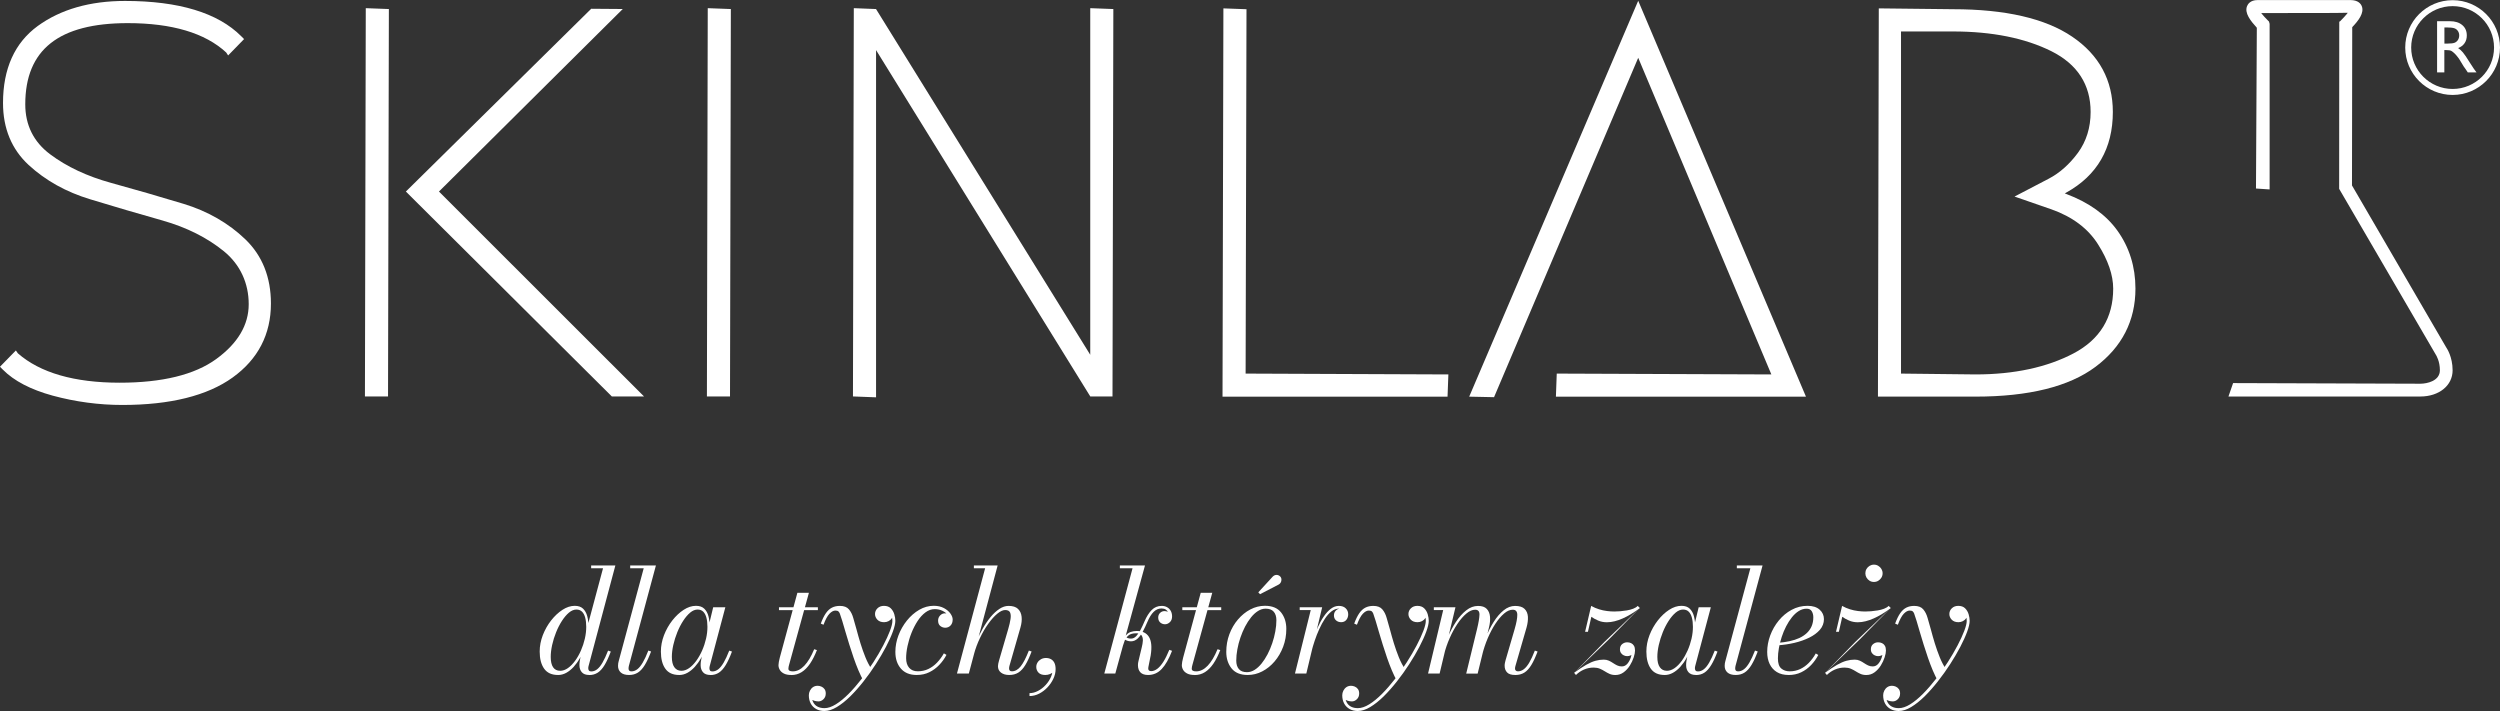
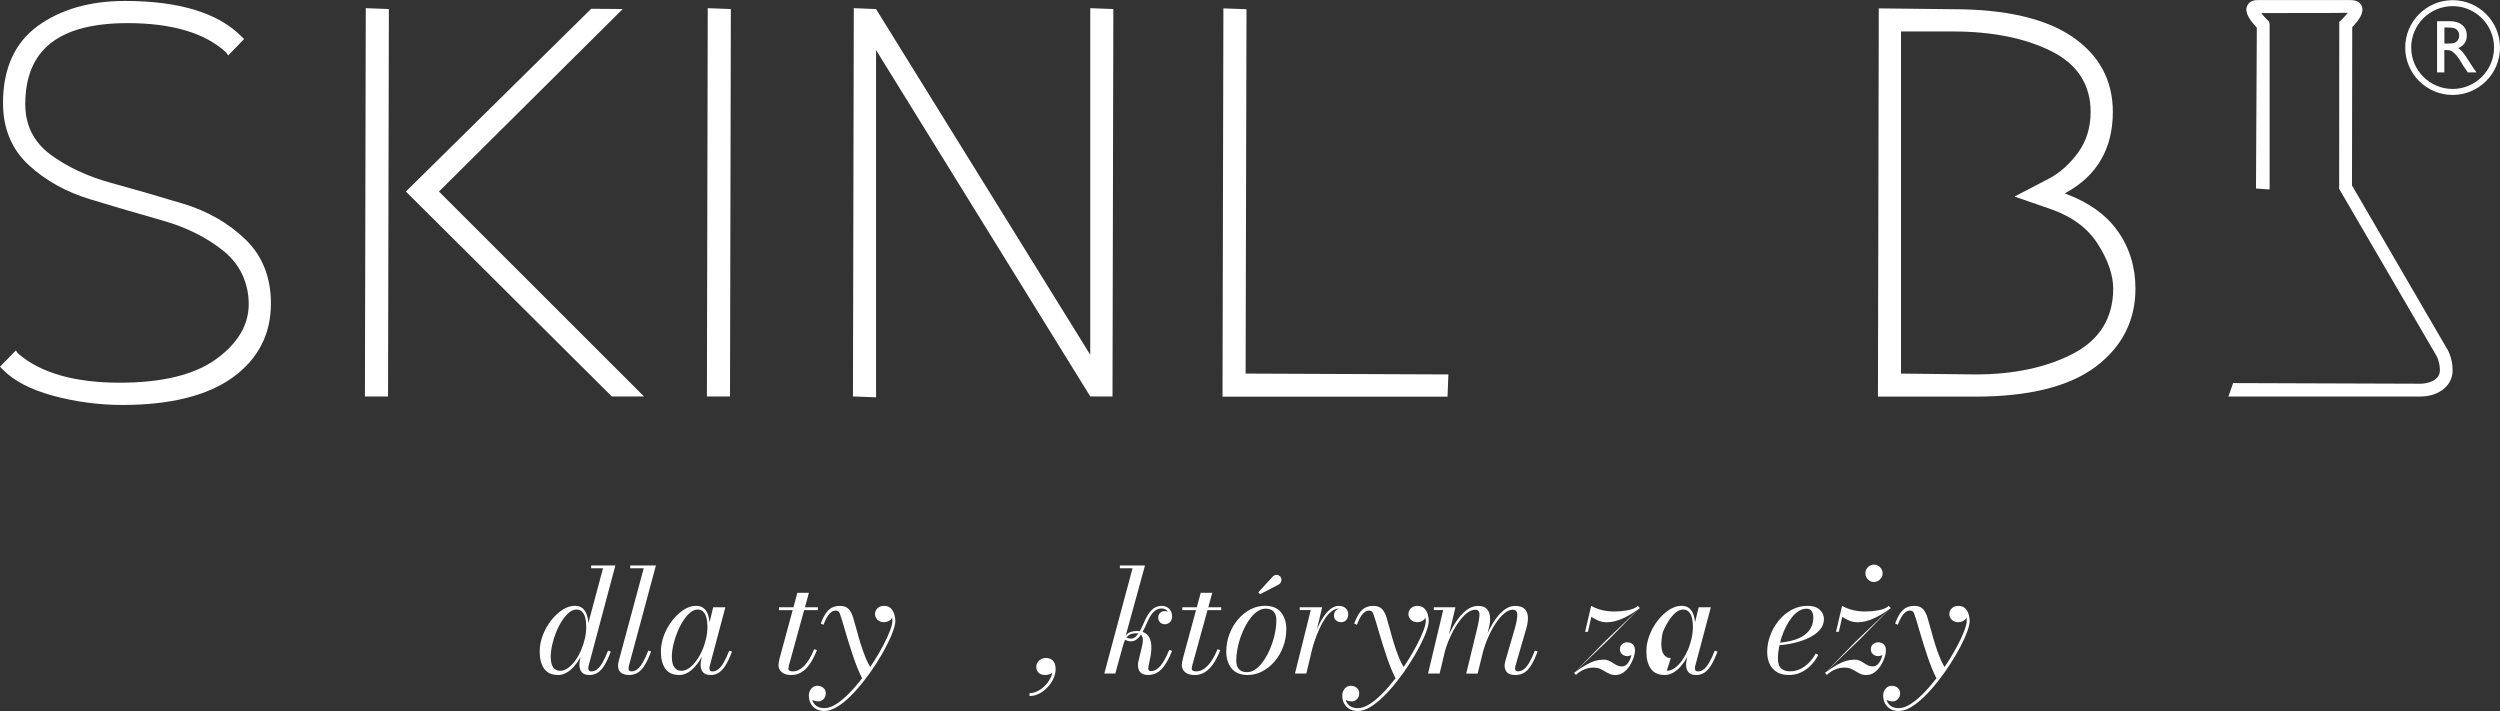
<svg xmlns="http://www.w3.org/2000/svg" id="Warstwa_1" viewBox="0 0 713.28 202.86">
  <rect x="0" y="0" width="713.28" height="202.86" fill="#333333" stroke="none" />
  <path d="M159.2,192.58c-1.78,0-3.1-.6-3.95-1.8-.85-1.2-1.27-2.83-1.27-4.88,0-1.58.3-3.14.89-4.68.6-1.54,1.39-2.94,2.37-4.2.99-1.26,2.07-2.27,3.24-3.03,1.17-.76,2.34-1.14,3.51-1.14,1,0,1.79.27,2.35.8s.97,1.25,1.21,2.16c.24.9.36,1.9.36,2.98,0,.95-.1,1.94-.3,2.99-.2,1.05-.48,2.09-.85,3.11-.37,1.03-.82,2-1.34,2.93-.52.93-1.11,1.74-1.76,2.46-.65.71-1.35,1.27-2.1,1.69-.75.41-1.54.62-2.37.62ZM159.79,191.39c.77,0,1.51-.26,2.24-.77.73-.51,1.4-1.2,2.04-2.07.63-.86,1.19-1.84,1.67-2.93.48-1.09.85-2.22,1.12-3.38.27-1.16.4-2.3.4-3.39,0-1-.1-1.87-.29-2.6-.19-.73-.49-1.31-.9-1.72-.41-.41-.95-.62-1.62-.62-.71,0-1.42.3-2.12.88-.7.59-1.36,1.37-1.99,2.34-.63.97-1.19,2.06-1.67,3.25-.48,1.19-.86,2.4-1.13,3.62-.27,1.22-.41,2.36-.41,3.43,0,1.3.23,2.29.68,2.95s1.12,1,1.99,1ZM168.12,192.58c-.96,0-1.67-.26-2.12-.78-.45-.52-.68-1.19-.68-2.01,0-.11,0-.27.01-.47s.03-.42.07-.64l.6-3.31,1.34-3.39.06-2.49,4.65-17.35h-3.39v-.8h6.91l-7.65,28.7c-.06.21-.08.42-.08.66,0,.22.06.42.18.6.12.18.34.27.66.27.6,0,1.16-.2,1.69-.61.52-.4,1.03-1.04,1.54-1.92.51-.88,1.03-2.01,1.58-3.41l.78.27c-.59,1.58-1.18,2.86-1.77,3.84-.59.99-1.24,1.71-1.94,2.17-.71.46-1.52.69-2.44.69Z" style="fill:#fff;" />
  <path d="M179.49,192.58c-1.07,0-1.86-.24-2.38-.72-.52-.48-.78-1.1-.78-1.87,0-.27.02-.52.05-.73.03-.21.08-.41.13-.59l7.15-26.54h-3.86v-.8h7.34l-7.73,28.7c-.03.12-.05.25-.06.38-.01.13-.02.24-.02.34,0,.53.27.8.82.8.6,0,1.17-.21,1.7-.62s1.04-1.05,1.55-1.92c.51-.87,1.03-2,1.58-3.4l.78.27c-.59,1.58-1.18,2.86-1.78,3.84-.6.99-1.25,1.71-1.97,2.17-.72.46-1.56.69-2.52.69Z" style="fill:#fff;" />
  <path d="M193.76,192.58c-1.78,0-3.09-.6-3.94-1.8s-1.26-2.83-1.26-4.88c0-1.58.3-3.14.89-4.68.6-1.54,1.39-2.94,2.37-4.2.99-1.26,2.07-2.27,3.24-3.03,1.17-.76,2.34-1.14,3.51-1.14,1.01,0,1.81.27,2.37.82.57.55.97,1.27,1.2,2.18.23.9.35,1.88.35,2.94,0,.95-.1,1.94-.3,2.99-.2,1.05-.49,2.09-.86,3.11-.38,1.03-.83,2-1.35,2.93-.52.93-1.11,1.74-1.76,2.46-.65.71-1.35,1.27-2.1,1.69-.75.41-1.54.62-2.37.62ZM194.37,191.39c.77,0,1.51-.26,2.24-.77.73-.51,1.4-1.21,2.04-2.08.63-.87,1.19-1.85,1.67-2.93.48-1.08.85-2.21,1.12-3.37.27-1.16.4-2.3.4-3.39,0-1-.1-1.87-.29-2.6-.19-.73-.49-1.31-.9-1.72-.41-.41-.95-.62-1.62-.62-.71,0-1.42.3-2.12.88-.7.59-1.36,1.37-1.99,2.34-.63.97-1.19,2.05-1.67,3.24-.48,1.19-.86,2.39-1.14,3.62-.28,1.23-.42,2.37-.42,3.44,0,1.3.24,2.29.72,2.95s1.14,1,1.97,1ZM202.7,192.58c-.96,0-1.67-.26-2.12-.78-.45-.52-.68-1.19-.68-2.01,0-.23,0-.44.02-.63.01-.19.03-.35.06-.48l.6-3.31,1.05-3.19.6-3.74,1.25-5.18h3.47l-4.46,16.78c-.06.22-.08.44-.08.66,0,.25.06.45.18.62s.34.25.66.25c.6,0,1.16-.21,1.69-.62.52-.41,1.03-1.05,1.54-1.92.51-.87,1.03-2,1.58-3.4l.78.27c-.59,1.58-1.18,2.86-1.78,3.84-.6.99-1.24,1.71-1.94,2.17-.7.46-1.51.69-2.43.69Z" style="fill:#fff;" />
  <path d="M225.75,192.58c-.85,0-1.54-.13-2.08-.4-.53-.27-.93-.62-1.18-1.05-.25-.43-.38-.88-.38-1.35,0-.22.03-.53.1-.93.07-.4.16-.8.27-1.21l5.02-18.5h3.29l-5.67,20.6c-.04.15-.08.32-.12.49s-.06.36-.06.56c0,.51.42.76,1.27.76.58,0,1.14-.14,1.69-.41.55-.27,1.08-.68,1.59-1.21s1-1.2,1.47-1.98c.47-.79.91-1.7,1.34-2.72l.78.25c-.59,1.51-1.24,2.79-1.96,3.86-.72,1.06-1.52,1.87-2.41,2.43-.88.56-1.87.83-2.95.83ZM222.25,174.08v-.82h11.1v.82h-11.1Z" style="fill:#fff;" />
  <path d="M235.24,202.86c-.92,0-1.71-.19-2.38-.57-.67-.38-1.19-.9-1.55-1.57-.36-.67-.54-1.45-.54-2.34,0-.45.1-.89.31-1.31.21-.42.5-.76.87-1.02.38-.26.83-.39,1.35-.39.34,0,.69.08,1.05.23.36.15.65.39.89.71.24.32.36.74.36,1.26,0,.67-.22,1.22-.65,1.63-.43.42-.91.63-1.43.63-.36,0-.75-.06-1.17-.18-.42-.12-.79-.31-1.09-.57-.3-.25-.45-.59-.45-1h.78c0,.78.14,1.45.43,1.99.29.55.7.97,1.24,1.25s1.2.43,1.96.43c1,0,2.09-.37,3.28-1.11,1.19-.74,2.4-1.74,3.64-2.99,1.24-1.25,2.46-2.66,3.66-4.2,1.2-1.55,2.33-3.15,3.39-4.8,1.06-1.65,2-3.25,2.81-4.8.81-1.55,1.45-2.93,1.91-4.15.47-1.22.7-2.17.7-2.86,0-.51-.08-1.03-.24-1.56-.16-.53-.41-.98-.77-1.35-.36-.36-.82-.54-1.4-.54v-.78c.51,0,.96.11,1.35.33.39.22.7.5.91.85.22.35.33.72.33,1.1,0,.45-.12.86-.35,1.21-.23.36-.54.63-.93.83-.38.2-.81.3-1.27.3-.82,0-1.46-.24-1.91-.71-.45-.47-.68-1.02-.68-1.63s.24-1.18.71-1.63c.47-.46,1.09-.69,1.84-.69.84,0,1.49.24,1.96.71.47.47.8,1.04,1,1.71.19.66.29,1.28.29,1.84,0,.77-.24,1.8-.71,3.09-.47,1.3-1.13,2.74-1.96,4.34-.84,1.6-1.8,3.24-2.89,4.93s-2.26,3.33-3.51,4.92-2.52,3.02-3.81,4.3c-1.3,1.27-2.57,2.28-3.82,3.03-1.25.75-2.42,1.12-3.51,1.12ZM246.39,194.29c-.49-.86-.98-1.86-1.46-3-.48-1.14-.94-2.34-1.38-3.62-.44-1.27-.86-2.55-1.25-3.82-.4-1.27-.76-2.49-1.1-3.64s-.64-2.18-.9-3.07c-.27-.9-.5-1.59-.69-2.09-.08-.22-.21-.41-.38-.59-.17-.17-.47-.26-.89-.26-.55,0-1.11.31-1.69.91-.58.61-1.14,1.66-1.69,3.14l-.78-.33c.45-1.23.94-2.22,1.45-2.96s1.1-1.27,1.75-1.6c.65-.33,1.4-.49,2.25-.49,1.16,0,2.03.33,2.58.99.56.66.97,1.48,1.24,2.47.29.92.6,2.01.93,3.27.33,1.26.7,2.57,1.12,3.94s.89,2.69,1.41,3.98c.52,1.29,1.12,2.43,1.79,3.43-.21.3-.39.59-.57.85-.17.27-.34.53-.51.79-.17.26-.36.53-.56.81-.2.28-.42.58-.67.89Z" style="fill:#fff;" />
-   <path d="M261.56,192.58c-1.97,0-3.48-.61-4.53-1.83-1.05-1.22-1.57-2.8-1.57-4.75,0-1.59.29-3.16.88-4.72.59-1.55,1.4-2.97,2.43-4.25,1.03-1.27,2.2-2.29,3.51-3.05,1.31-.76,2.69-1.14,4.14-1.14,1.12,0,2.09.22,2.89.65.8.43,1.42.95,1.85,1.55.43.6.65,1.17.65,1.71,0,.73-.2,1.3-.61,1.72-.4.42-.91.63-1.51.63-.51,0-.97-.16-1.4-.49-.43-.33-.64-.85-.64-1.56,0-.56.19-1.04.58-1.45.38-.4.84-.61,1.36-.61.4,0,.76.05,1.09.14.33.1.59.27.79.52.2.25.3.62.3,1.1h-.78c0-.42-.19-.87-.58-1.33-.38-.46-.9-.85-1.54-1.16-.64-.31-1.37-.47-2.18-.47-.93,0-1.81.31-2.64.93-.83.62-1.58,1.44-2.25,2.47-.67,1.03-1.25,2.16-1.74,3.39-.49,1.23-.86,2.48-1.13,3.74-.27,1.26-.4,2.42-.4,3.47,0,1.17.29,2.08.87,2.74.58.67,1.4,1,2.46,1s2.1-.22,3.01-.66c.91-.44,1.74-1.04,2.48-1.82.74-.77,1.39-1.65,1.95-2.64l.74.43c-.53,1.03-1.21,1.98-2.04,2.85-.82.87-1.77,1.57-2.85,2.1s-2.27.79-3.59.79Z" style="fill:#fff;" />
-   <path d="M273.03,192.17l8.04-30.04h-3.21v-.8h6.78l-8.22,30.84h-3.39ZM287.93,192.58c-.96,0-1.73-.22-2.32-.67-.59-.45-.88-1.06-.88-1.84,0-.22.03-.47.09-.75.06-.28.14-.59.24-.94l2.59-8.88c.33-1.12.55-2.09.67-2.91.12-.82.06-1.44-.15-1.88-.22-.44-.68-.66-1.38-.66-.66,0-1.41.35-2.25,1.05-.84.7-1.69,1.64-2.55,2.84-.86,1.19-1.65,2.54-2.37,4.05-.73,1.51-1.31,3.08-1.75,4.71h-.47c.29-1.15.69-2.36,1.2-3.64.51-1.27,1.11-2.51,1.79-3.72.68-1.21,1.42-2.3,2.22-3.27.8-.97,1.64-1.75,2.51-2.33.87-.58,1.75-.87,2.64-.87,1.19,0,2.09.28,2.68.85.6.57.94,1.32,1.04,2.25.1.93-.01,1.95-.33,3.06l-3.15,10.98c-.03.1-.05.21-.07.34-.02.13-.03.25-.03.36,0,.55.27.82.8.82.92,0,1.75-.46,2.5-1.39.75-.93,1.53-2.44,2.35-4.53l.78.27c-.59,1.58-1.18,2.86-1.78,3.84-.6.99-1.26,1.71-1.99,2.17-.73.46-1.61.69-2.62.69Z" style="fill:#fff;" />
  <path d="M293.73,198.58v-.82c.81,0,1.62-.21,2.43-.64.81-.42,1.54-.99,2.2-1.71s1.17-1.5,1.53-2.36c.36-.86.5-1.73.42-2.61h.78c0,.42-.14.8-.42,1.12-.28.32-.64.57-1.08.75-.44.18-.89.27-1.36.27-.88,0-1.52-.23-1.94-.68-.42-.45-.63-.99-.63-1.62,0-.45.12-.87.36-1.26.24-.39.57-.7.99-.94.42-.23.89-.35,1.41-.35s1.01.11,1.43.34.74.57.98,1.04c.23.47.35,1.06.35,1.79,0,.92-.21,1.83-.64,2.74-.42.91-.99,1.74-1.7,2.49s-1.5,1.34-2.38,1.79c-.88.45-1.79.67-2.72.67Z" style="fill:#fff;" />
  <path d="M315.07,192.17l8.06-30.04h-3.62v-.8h7.17l-8.47,30.84h-3.15ZM327.55,192.58c-.97,0-1.7-.25-2.17-.74-.47-.49-.71-1.18-.71-2.06,0-.16.01-.35.03-.56.02-.21.06-.39.11-.56l.53-2.24c.11-.51.25-1.09.42-1.74.17-.65.27-1.28.31-1.88.03-.6-.09-1.11-.36-1.51-.27-.4-.79-.61-1.54-.61-.99,0-1.73.21-2.22.63-.49.42-.85.91-1.07,1.48s-.4,1.09-.53,1.55h-.47c.3-1.26.69-2.2,1.15-2.82.47-.62.98-1.02,1.55-1.21.57-.19,1.16-.29,1.78-.29.77,0,1.44.14,2.02.41.58.27,1.05.69,1.41,1.25.36.56.58,1.28.67,2.15.09.87.04,1.92-.15,3.14l-.66,3.33c-.01.08-.02.17-.03.26,0,.09-.01.15-.01.2,0,.48.28.72.84.72s1.15-.22,1.74-.66c.58-.44,1.16-1.11,1.73-2,.57-.9,1.13-2.04,1.7-3.42l.78.29c-.89,2.32-1.87,4.04-2.95,5.18-1.08,1.14-2.37,1.71-3.9,1.71ZM322.68,182.98c-.36,0-.71-.06-1.05-.17-.34-.12-.61-.25-.8-.4l.31-.78c.16.18.37.32.62.42.25.1.56.15.93.15.55,0,1.04-.23,1.49-.7.45-.47.86-1.07,1.24-1.81.38-.74.75-1.53,1.11-2.38.6-1.4,1.29-2.49,2.07-3.27.77-.78,1.72-1.17,2.85-1.17.58,0,1.09.12,1.53.37.45.25.79.6,1.05,1.05.25.45.38.98.38,1.58,0,.7-.21,1.25-.63,1.64-.42.4-.88.6-1.39.6s-.97-.17-1.36-.5c-.38-.34-.58-.81-.58-1.43,0-.53.18-.97.54-1.32.36-.34.78-.51,1.26-.51.25,0,.53.06.86.16.33.11.62.28.86.5.25.23.37.51.37.85h-.8c0-.44-.08-.83-.24-1.16-.16-.34-.4-.6-.72-.8s-.72-.3-1.2-.3c-.84,0-1.58.33-2.24.98s-1.25,1.61-1.79,2.89c-.38.9-.8,1.78-1.24,2.62s-.95,1.54-1.51,2.08c-.56.54-1.21.81-1.93.81Z" style="fill:#fff;" />
  <path d="M340.83,192.58c-.85,0-1.54-.13-2.08-.4-.53-.27-.93-.62-1.18-1.05-.25-.43-.38-.88-.38-1.35,0-.22.03-.53.1-.93.07-.4.16-.8.27-1.21l5.02-18.5h3.29l-5.67,20.6c-.04.15-.08.32-.12.49s-.06.36-.06.56c0,.51.42.76,1.27.76.58,0,1.14-.14,1.69-.41.55-.27,1.08-.68,1.59-1.21s1-1.2,1.47-1.98c.47-.79.91-1.7,1.34-2.72l.78.25c-.59,1.51-1.24,2.79-1.96,3.86-.72,1.06-1.52,1.87-2.41,2.43-.88.56-1.87.83-2.95.83ZM337.33,174.08v-.82h11.1v.82h-11.1Z" style="fill:#fff;" />
  <path d="M355.98,192.58c-2.07,0-3.6-.63-4.61-1.89-1-1.26-1.5-2.82-1.5-4.67s.3-3.49.89-5.08c.6-1.59,1.41-2.99,2.45-4.2s2.21-2.17,3.53-2.86,2.7-1.04,4.15-1.04c2.08,0,3.62.63,4.62,1.9s1.49,2.83,1.49,4.68-.3,3.49-.89,5.08c-.6,1.59-1.41,2.99-2.44,4.2-1.03,1.21-2.2,2.16-3.53,2.85s-2.71,1.03-4.16,1.03ZM355.78,191.78c.75,0,1.48-.22,2.18-.66s1.36-1.04,1.98-1.81c.62-.77,1.19-1.65,1.71-2.64s.96-2.05,1.34-3.16c.38-1.11.67-2.23.87-3.35.21-1.12.31-2.19.31-3.21s-.25-1.82-.75-2.41c-.5-.59-1.27-.88-2.31-.88-.75,0-1.48.22-2.18.66-.7.44-1.36,1.04-1.98,1.81-.62.77-1.19,1.65-1.71,2.64-.51.99-.96,2.05-1.34,3.16-.38,1.11-.67,2.23-.87,3.35-.21,1.12-.31,2.19-.31,3.21s.25,1.82.75,2.41c.5.59,1.27.88,2.31.88ZM359.5,169.53l-.49-.53,4.13-4.5c.21-.21.42-.34.66-.41.23-.07.46-.08.67-.04.21.04.4.12.58.25.17.12.31.27.4.43.12.22.18.46.16.73-.01.27-.08.51-.21.74-.12.23-.3.41-.51.54l-5.39,2.8Z" style="fill:#fff;" />
  <path d="M369.47,192.17l4.5-18.11h-3.15v-.8h6.41l-4.52,18.91h-3.25ZM373.72,185.9c.25-1.11.56-2.27.95-3.47.38-1.21.83-2.37,1.34-3.51.51-1.13,1.07-2.15,1.7-3.06.62-.91,1.3-1.64,2.01-2.18s1.48-.81,2.27-.81c.84,0,1.49.23,1.96.69.47.46.71,1.02.71,1.7,0,.63-.18,1.17-.53,1.6s-.85.66-1.48.66c-.59,0-1.08-.18-1.47-.53s-.59-.82-.59-1.4.18-1.01.55-1.4c.37-.38.88-.58,1.52-.58.58,0,1.04.15,1.41.44.36.29.54.7.54,1.2h-.8c0-.44-.15-.82-.46-1.13s-.75-.47-1.33-.47c-.75,0-1.47.26-2.14.79-.67.53-1.3,1.23-1.88,2.12-.58.88-1.12,1.86-1.6,2.94-.49,1.08-.92,2.17-1.29,3.28-.37,1.11-.68,2.15-.93,3.13h-.47Z" style="fill:#fff;" />
  <path d="M387.43,202.86c-.92,0-1.71-.19-2.38-.57-.67-.38-1.19-.9-1.55-1.57-.36-.67-.54-1.45-.54-2.34,0-.45.1-.89.31-1.31.21-.42.5-.76.87-1.02.38-.26.83-.39,1.35-.39.34,0,.69.08,1.05.23.36.15.65.39.89.71.24.32.36.74.36,1.26,0,.67-.22,1.22-.65,1.63-.43.42-.91.63-1.43.63-.36,0-.75-.06-1.17-.18-.42-.12-.79-.31-1.09-.57-.3-.25-.45-.59-.45-1h.78c0,.78.14,1.45.43,1.99.29.55.7.97,1.24,1.25.54.29,1.2.43,1.96.43,1,0,2.09-.37,3.28-1.11,1.19-.74,2.4-1.74,3.64-2.99,1.24-1.25,2.46-2.66,3.66-4.2,1.2-1.55,2.33-3.15,3.39-4.8,1.06-1.65,2-3.25,2.81-4.8.81-1.55,1.45-2.93,1.91-4.15s.7-2.17.7-2.86c0-.51-.08-1.03-.24-1.56s-.41-.98-.77-1.35c-.36-.36-.82-.54-1.4-.54v-.78c.51,0,.96.11,1.35.33.39.22.7.5.91.85.22.35.33.72.33,1.1,0,.45-.12.86-.35,1.21-.23.36-.54.63-.93.83s-.81.3-1.27.3c-.82,0-1.46-.24-1.91-.71s-.68-1.02-.68-1.63.24-1.18.71-1.63c.47-.46,1.09-.69,1.84-.69.84,0,1.49.24,1.96.71s.8,1.04,1,1.71c.19.66.29,1.28.29,1.84,0,.77-.24,1.8-.71,3.09-.47,1.3-1.13,2.74-1.96,4.34-.84,1.6-1.8,3.24-2.89,4.93s-2.26,3.33-3.51,4.92-2.52,3.02-3.81,4.3c-1.3,1.27-2.57,2.28-3.82,3.03-1.25.75-2.42,1.12-3.51,1.12ZM398.58,194.29c-.49-.86-.98-1.86-1.46-3-.48-1.14-.94-2.34-1.38-3.62-.44-1.27-.86-2.55-1.25-3.82-.4-1.27-.76-2.49-1.1-3.64-.34-1.15-.64-2.18-.9-3.07-.27-.9-.5-1.59-.69-2.09-.08-.22-.21-.41-.38-.59-.17-.17-.47-.26-.89-.26-.55,0-1.11.31-1.69.91-.58.61-1.14,1.66-1.69,3.14l-.78-.33c.45-1.23.94-2.22,1.45-2.96s1.1-1.27,1.75-1.6c.65-.33,1.4-.49,2.25-.49,1.16,0,2.03.33,2.58.99.56.66.97,1.48,1.24,2.47.29.92.6,2.01.93,3.27.33,1.26.7,2.57,1.12,3.94.42,1.36.89,2.69,1.41,3.98.52,1.29,1.12,2.43,1.79,3.43-.21.3-.39.59-.56.85-.17.27-.34.53-.51.79-.17.26-.36.53-.55.81-.2.28-.42.58-.67.89Z" style="fill:#fff;" />
  <path d="M407.44,192.17l4.32-18.11h-2.67v-.8h6.17l-4.52,18.91h-3.29ZM418.33,192.17l3.08-12.66c.44-1.81.67-3.19.7-4.13.03-.95-.38-1.42-1.23-1.42-.79,0-1.63.36-2.5,1.09-.87.73-1.72,1.7-2.54,2.92-.82,1.22-1.57,2.59-2.23,4.1-.67,1.51-1.2,3.06-1.59,4.64h-.6c.4-1.56.94-3.16,1.61-4.78s1.47-3.12,2.36-4.49c.9-1.37,1.88-2.47,2.95-3.31,1.07-.84,2.19-1.25,3.35-1.25s1.96.28,2.5.85.85,1.32.93,2.25c.08.93-.02,1.95-.3,3.06l-3.23,13.14h-3.27ZM432.31,192.58c-1.08,0-1.86-.24-2.32-.73s-.7-1.12-.7-1.9c0-.3.03-.59.09-.85.06-.27.12-.5.17-.71l2.59-8.88c.52-1.78.77-3.15.76-4.11-.01-.96-.45-1.44-1.3-1.44-.8,0-1.62.36-2.47,1.09-.85.73-1.68,1.7-2.48,2.92-.8,1.22-1.52,2.59-2.17,4.1-.64,1.51-1.16,3.06-1.56,4.64h-.6c.4-1.56.92-3.16,1.57-4.78.65-1.62,1.41-3.12,2.27-4.49.86-1.37,1.81-2.47,2.85-3.31,1.03-.84,2.12-1.25,3.26-1.25,1.23,0,2.14.28,2.71.85.58.57.89,1.32.95,2.25.05.93-.08,1.95-.39,3.06l-3.17,10.96c-.04.12-.07.25-.09.39-.02.14-.03.27-.03.39,0,.22.07.4.22.54s.35.22.61.22c.59,0,1.15-.2,1.68-.6.53-.4,1.05-1.03,1.56-1.9.51-.87,1.04-2.01,1.59-3.42l.78.27c-.59,1.58-1.18,2.86-1.78,3.84-.6.99-1.26,1.71-1.99,2.17-.73.46-1.61.69-2.62.69Z" style="fill:#fff;" />
  <path d="M449.64,192.58l-.53-.62c1.33-.97,2.48-1.73,3.45-2.28.97-.55,1.86-.93,2.65-1.15.79-.22,1.58-.33,2.36-.33.55,0,1.03.1,1.46.3.42.2.83.42,1.2.68.38.25.76.48,1.16.67.4.19.84.29,1.32.29.64,0,1.18-.26,1.62-.79.44-.53.77-1.15.99-1.86.22-.71.33-1.34.33-1.89h.8c-.04.3-.17.57-.39.81-.22.24-.49.43-.81.58-.32.14-.65.22-.98.22s-.65-.07-.97-.22c-.32-.14-.58-.36-.79-.65-.21-.29-.32-.64-.32-1.07,0-.66.21-1.16.64-1.5.42-.34.9-.51,1.42-.51.41,0,.79.08,1.13.24.34.16.61.41.81.75.2.34.3.8.3,1.36,0,.51-.12,1.15-.37,1.93-.25.78-.61,1.56-1.09,2.33-.48.77-1.07,1.42-1.77,1.94s-1.49.78-2.38.78c-.63,0-1.18-.11-1.65-.32-.47-.21-.93-.46-1.37-.74-.44-.28-.91-.53-1.41-.74s-1.09-.32-1.76-.32c-.99,0-1.91.19-2.78.57s-1.62.89-2.28,1.55ZM449.13,191.98l8.68-8.88,10.03-9.64-8.74,8.9-9.97,9.62ZM452.25,180.25l1.73-7.38c.73.41,1.48.73,2.25.97s1.53.4,2.26.49,1.41.14,2.05.14c.49,0,1.06-.02,1.69-.07.63-.05,1.27-.13,1.92-.24.65-.11,1.25-.27,1.8-.48s.99-.48,1.32-.81l.62.62c-.84.62-1.66,1.18-2.48,1.68-.82.5-1.62.93-2.41,1.27-.79.35-1.56.62-2.31.81-.75.19-1.49.29-2.22.29-.9,0-1.74-.16-2.5-.49s-1.41-.68-1.94-1.07l-.97,4.28h-.8Z" style="fill:#fff;" />
-   <path d="M474.93,192.58c-1.78,0-3.09-.6-3.94-1.8-.84-1.2-1.26-2.83-1.26-4.88,0-1.58.3-3.14.89-4.68.6-1.54,1.39-2.94,2.37-4.2.99-1.26,2.07-2.27,3.24-3.03,1.17-.76,2.34-1.14,3.51-1.14,1.01,0,1.81.27,2.37.82s.97,1.27,1.2,2.18c.23.9.35,1.88.35,2.94,0,.95-.1,1.94-.3,2.99-.2,1.05-.49,2.09-.86,3.11s-.83,2-1.35,2.93-1.11,1.74-1.76,2.46c-.65.71-1.35,1.27-2.1,1.69-.75.41-1.54.62-2.37.62ZM475.55,191.39c.77,0,1.51-.26,2.24-.77.73-.51,1.4-1.21,2.04-2.08.63-.87,1.18-1.85,1.66-2.93.48-1.08.85-2.21,1.12-3.37.27-1.16.4-2.3.4-3.39,0-1-.1-1.87-.29-2.6-.19-.73-.49-1.31-.9-1.72-.41-.41-.95-.62-1.62-.62-.71,0-1.42.3-2.12.88-.7.59-1.36,1.37-1.99,2.34-.63.97-1.19,2.05-1.67,3.24s-.86,2.39-1.14,3.62c-.28,1.23-.42,2.37-.42,3.44,0,1.3.24,2.29.72,2.95.48.66,1.14,1,1.97,1ZM483.87,192.58c-.96,0-1.66-.26-2.12-.78-.45-.52-.68-1.19-.68-2.01,0-.23,0-.44.02-.63.01-.19.03-.35.06-.48l.6-3.31,1.05-3.19.6-3.74,1.25-5.18h3.47l-4.46,16.78c-.06.22-.08.44-.08.66,0,.25.06.45.19.62.12.16.34.25.66.25.6,0,1.16-.21,1.69-.62s1.04-1.05,1.54-1.92c.51-.87,1.03-2,1.58-3.4l.78.27c-.59,1.58-1.18,2.86-1.78,3.84-.6.99-1.24,1.71-1.94,2.17-.7.46-1.51.69-2.43.69Z" style="fill:#fff;" />
-   <path d="M495.24,192.58c-1.07,0-1.86-.24-2.39-.72s-.78-1.1-.78-1.87c0-.27.02-.52.05-.73.03-.21.08-.41.13-.59l7.15-26.54h-3.86v-.8h7.34l-7.73,28.7c-.03.12-.05.25-.06.38s-.02.24-.02.34c0,.53.27.8.82.8.6,0,1.17-.21,1.7-.62.53-.41,1.04-1.05,1.55-1.92s1.03-2,1.58-3.4l.78.27c-.59,1.58-1.18,2.86-1.78,3.84-.6.99-1.25,1.71-1.97,2.17-.72.46-1.56.69-2.52.69Z" style="fill:#fff;" />
+   <path d="M474.93,192.58c-1.78,0-3.09-.6-3.94-1.8-.84-1.2-1.26-2.83-1.26-4.88,0-1.58.3-3.14.89-4.68.6-1.54,1.39-2.94,2.37-4.2.99-1.26,2.07-2.27,3.24-3.03,1.17-.76,2.34-1.14,3.51-1.14,1.01,0,1.81.27,2.37.82s.97,1.27,1.2,2.18c.23.9.35,1.88.35,2.94,0,.95-.1,1.94-.3,2.99-.2,1.05-.49,2.09-.86,3.11s-.83,2-1.35,2.93-1.11,1.74-1.76,2.46c-.65.71-1.35,1.27-2.1,1.69-.75.41-1.54.62-2.37.62ZM475.55,191.39c.77,0,1.51-.26,2.24-.77.73-.51,1.4-1.21,2.04-2.08.63-.87,1.18-1.85,1.66-2.93.48-1.08.85-2.21,1.12-3.37.27-1.16.4-2.3.4-3.39,0-1-.1-1.87-.29-2.6-.19-.73-.49-1.31-.9-1.72-.41-.41-.95-.62-1.62-.62-.71,0-1.42.3-2.12.88-.7.59-1.36,1.37-1.99,2.34-.63.97-1.19,2.05-1.67,3.24c-.28,1.23-.42,2.37-.42,3.44,0,1.3.24,2.29.72,2.95.48.66,1.14,1,1.97,1ZM483.87,192.58c-.96,0-1.66-.26-2.12-.78-.45-.52-.68-1.19-.68-2.01,0-.23,0-.44.02-.63.01-.19.03-.35.06-.48l.6-3.31,1.05-3.19.6-3.74,1.25-5.18h3.47l-4.46,16.78c-.06.22-.08.44-.08.66,0,.25.06.45.19.62.12.16.34.25.66.25.6,0,1.16-.21,1.69-.62s1.04-1.05,1.54-1.92c.51-.87,1.03-2,1.58-3.4l.78.27c-.59,1.58-1.18,2.86-1.78,3.84-.6.99-1.24,1.71-1.94,2.17-.7.46-1.51.69-2.43.69Z" style="fill:#fff;" />
  <path d="M510.29,192.58c-1.32,0-2.43-.28-3.33-.83-.9-.55-1.59-1.33-2.06-2.31-.47-.99-.7-2.13-.7-3.43,0-1.58.29-3.14.86-4.7.58-1.56,1.38-2.97,2.43-4.25,1.04-1.27,2.26-2.3,3.67-3.06,1.41-.77,2.93-1.15,4.57-1.15,1.48,0,2.63.37,3.44,1.1.82.73,1.22,1.64,1.22,2.72s-.38,2.13-1.15,3.01c-.77.88-1.79,1.64-3.06,2.26-1.27.62-2.69,1.12-4.23,1.48-1.55.36-3.1.59-4.67.69v-.7c1.18-.1,2.28-.25,3.3-.47,1.02-.22,1.95-.52,2.78-.9s1.54-.86,2.14-1.42c.6-.56,1.06-1.22,1.38-1.96.32-.75.48-1.6.48-2.56,0-.64-.15-1.21-.44-1.7-.29-.49-.78-.73-1.47-.73-.78,0-1.52.22-2.23.66-.71.44-1.36,1.04-1.97,1.8s-1.16,1.62-1.65,2.58c-.49.96-.92,1.97-1.26,3.03-.35,1.06-.62,2.12-.8,3.17-.18,1.05-.28,2.03-.28,2.95,0,1.37.32,2.33.96,2.87.64.54,1.44.81,2.4.81,1.08,0,2.08-.22,3-.65.92-.43,1.75-1.03,2.49-1.8.74-.77,1.39-1.65,1.95-2.65l.72.43c-.53,1.04-1.21,1.99-2.03,2.86-.82.86-1.76,1.56-2.84,2.08s-2.28.78-3.61.78Z" style="fill:#fff;" />
  <path d="M521.23,192.58l-.53-.62c1.33-.97,2.48-1.73,3.45-2.28.97-.55,1.86-.93,2.65-1.15.79-.22,1.58-.33,2.36-.33.55,0,1.03.1,1.46.3.42.2.83.42,1.2.68.38.25.76.48,1.16.67.4.19.84.29,1.32.29.64,0,1.18-.26,1.62-.79.44-.53.77-1.15.99-1.86.22-.71.33-1.34.33-1.89h.8c-.04.3-.17.57-.39.81-.22.24-.49.43-.81.58-.32.14-.65.22-.98.22s-.65-.07-.97-.22c-.32-.14-.58-.36-.79-.65-.21-.29-.32-.64-.32-1.07,0-.66.21-1.16.64-1.5.42-.34.9-.51,1.42-.51.41,0,.79.08,1.13.24.34.16.61.41.81.75.2.34.3.8.3,1.36,0,.51-.12,1.15-.37,1.93-.25.78-.61,1.56-1.09,2.33-.48.77-1.07,1.42-1.77,1.94s-1.49.78-2.38.78c-.63,0-1.18-.11-1.65-.32-.47-.21-.93-.46-1.37-.74-.44-.28-.91-.53-1.41-.74s-1.09-.32-1.76-.32c-.99,0-1.91.19-2.78.57s-1.62.89-2.28,1.55ZM520.71,191.98l8.68-8.88,10.03-9.64-8.74,8.9-9.97,9.62ZM523.84,180.25l1.73-7.38c.73.41,1.48.73,2.25.97s1.53.4,2.26.49,1.41.14,2.05.14c.49,0,1.06-.02,1.69-.07.63-.05,1.27-.13,1.92-.24.65-.11,1.25-.27,1.8-.48s.99-.48,1.32-.81l.62.62c-.84.62-1.66,1.18-2.48,1.68-.82.5-1.62.93-2.41,1.27-.79.35-1.56.62-2.31.81-.75.19-1.49.29-2.22.29-.9,0-1.74-.16-2.5-.49s-1.41-.68-1.94-1.07l-.97,4.28h-.8ZM534.65,166.04c-.45,0-.86-.11-1.23-.34-.37-.23-.66-.53-.88-.9-.22-.38-.33-.79-.33-1.24s.11-.86.33-1.23c.22-.37.51-.67.88-.89s.78-.34,1.23-.34.87.11,1.24.34.68.52.9.89.34.78.34,1.23-.11.87-.34,1.24-.53.68-.9.9c-.38.23-.79.34-1.24.34Z" style="fill:#fff;" />
  <path d="M541.76,202.86c-.92,0-1.71-.19-2.38-.57-.67-.38-1.19-.9-1.55-1.57-.36-.67-.54-1.45-.54-2.34,0-.45.1-.89.31-1.31.21-.42.5-.76.87-1.02.38-.26.83-.39,1.35-.39.34,0,.69.08,1.05.23.36.15.65.39.89.71.24.32.36.74.36,1.26,0,.67-.22,1.22-.65,1.63-.43.42-.91.63-1.43.63-.36,0-.75-.06-1.17-.18-.42-.12-.79-.31-1.09-.57-.3-.25-.45-.59-.45-1h.78c0,.78.14,1.45.43,1.99.29.55.7.97,1.24,1.25.54.29,1.2.43,1.96.43,1,0,2.09-.37,3.28-1.11,1.19-.74,2.4-1.74,3.64-2.99,1.24-1.25,2.46-2.66,3.66-4.2,1.2-1.55,2.33-3.15,3.39-4.8,1.06-1.65,2-3.25,2.81-4.8.81-1.55,1.45-2.93,1.91-4.15s.7-2.17.7-2.86c0-.51-.08-1.03-.24-1.56s-.41-.98-.77-1.35c-.36-.36-.82-.54-1.4-.54v-.78c.51,0,.96.11,1.35.33.39.22.7.5.91.85.22.35.33.72.33,1.1,0,.45-.12.86-.35,1.21-.23.36-.54.63-.93.83s-.81.3-1.27.3c-.82,0-1.46-.24-1.91-.71s-.68-1.02-.68-1.63.24-1.18.71-1.63c.47-.46,1.09-.69,1.84-.69.84,0,1.49.24,1.96.71s.8,1.04,1,1.71c.19.66.29,1.28.29,1.84,0,.77-.24,1.8-.71,3.09-.47,1.3-1.13,2.74-1.96,4.34-.84,1.6-1.8,3.24-2.89,4.93s-2.26,3.33-3.51,4.92-2.52,3.02-3.81,4.3c-1.3,1.27-2.57,2.28-3.82,3.03-1.25.75-2.42,1.12-3.51,1.12ZM552.91,194.29c-.49-.86-.98-1.86-1.46-3-.48-1.14-.94-2.34-1.38-3.62-.44-1.27-.86-2.55-1.25-3.82-.4-1.27-.76-2.49-1.1-3.64-.34-1.15-.64-2.18-.9-3.07-.27-.9-.5-1.59-.69-2.09-.08-.22-.21-.41-.38-.59-.17-.17-.47-.26-.89-.26-.55,0-1.11.31-1.69.91-.58.61-1.14,1.66-1.69,3.14l-.78-.33c.45-1.23.94-2.22,1.45-2.96s1.1-1.27,1.75-1.6c.65-.33,1.4-.49,2.25-.49,1.16,0,2.03.33,2.58.99.56.66.97,1.48,1.24,2.47.29.92.6,2.01.93,3.27.33,1.26.7,2.57,1.12,3.94.42,1.36.89,2.69,1.41,3.98.52,1.29,1.12,2.43,1.79,3.43-.21.3-.39.59-.56.85-.17.27-.34.53-.51.79-.17.26-.36.53-.55.81-.2.28-.42.58-.67.89Z" style="fill:#fff;" />
  <path d="M699.76,27.09c-7.46,0-13.52-6.07-13.52-13.52S692.3.05,699.76.05s13.52,6.06,13.52,13.52-6.06,13.52-13.52,13.52ZM699.76,1.75c-6.52,0-11.82,5.3-11.82,11.81s5.3,11.82,11.82,11.82,11.82-5.3,11.82-11.82-5.3-11.81-11.82-11.81Z" style="fill:#fff;" />
  <path d="M695.33,20.66V6.05h3.66c1.48,0,2.65.37,3.52,1.1.87.73,1.3,1.72,1.3,2.97,0,.85-.21,1.59-.64,2.21-.43.62-1.04,1.08-1.83,1.39.47.31.92.72,1.37,1.25.45.53,1.07,1.45,1.88,2.77.51.83.92,1.45,1.22,1.87l.77,1.05h-2.49l-.64-.96s-.06-.09-.13-.18l-.41-.58-.65-1.07-.7-1.14c-.43-.6-.83-1.08-1.19-1.43-.36-.35-.68-.61-.97-.77-.29-.16-.78-.24-1.46-.24h-.54v6.36h-2.09ZM698.05,7.83h-.63v4.61h.79c1.06,0,1.79-.09,2.18-.27s.7-.45.92-.82c.22-.37.33-.78.33-1.25s-.12-.88-.37-1.25c-.24-.37-.59-.64-1.03-.79-.44-.15-1.18-.23-2.2-.23Z" style="fill:#fff;" />
  <path d="M34.91,115.54c-6.67,0-13.35-.89-19.88-2.66-6.25-1.71-11.03-4.2-14.22-7.42l-.82-.82,4.54-4.65.56.81c6.36,5.57,16.14,8.39,29.05,8.39,12.14,0,21.41-2.27,27.56-6.76,6.14-4.46,9.26-9.72,9.26-15.64s-2.38-11.27-7.08-15.1c-4.75-3.87-10.64-6.82-17.49-8.77-6.99-1.97-13.94-4.01-20.65-6.06-6.86-2.07-12.78-5.37-17.58-9.8C3.32,42.58.86,36.64.86,29.38.86,19.6,4.19,12.22,10.76,7.42,17.29,2.67,25.67.27,35.67.27c15.34,0,26.5,3.39,33.15,10.06l.82.82-4.55,4.67-.56-.85c-6-5.55-15.45-8.37-28.09-8.37-19.67,0-29.23,7.58-29.23,23.17,0,5.92,2.38,10.71,7.07,14.23,4.76,3.57,10.63,6.32,17.45,8.19,6.81,1.87,13.76,3.88,20.65,5.97,6.88,2.09,12.81,5.5,17.62,10.12,4.84,4.66,7.3,10.82,7.3,18.32,0,8.79-3.68,15.89-10.93,21.11-7.22,5.19-17.8,7.83-31.46,7.83Z" style="fill:#fff;" />
  <polygon points="174.56 113.11 115.8 54.65 168.68 2.5 177.68 2.57 125.24 54.65 183.74 113.11 174.56 113.11" style="fill:#fff;" />
  <polygon points="104.12 113.11 104.36 2.33 110.95 2.58 110.71 113.11 104.12 113.11" style="fill:#fff;" />
  <polygon points="201.69 113.11 201.93 2.33 208.52 2.58 208.28 113.11 201.69 113.11" style="fill:#fff;" />
  <polygon points="243.36 113.11 243.6 2.33 249.94 2.58 311.06 101.22 311.06 2.33 317.65 2.58 317.41 113.11 311.07 113.11 249.95 14.29 249.95 113.36 243.36 113.11" style="fill:#fff;" />
  <polygon points="348.8 113.17 349.05 2.39 355.64 2.63 355.39 106.59 413.24 106.83 413 113.17 348.8 113.17" style="fill:#fff;" />
-   <polygon points="419.18 113.17 467.4 .22 515.26 113.17 443.92 113.17 444.16 106.59 505.39 106.83 467.4 16.49 426.27 113.32 419.18 113.17" style="fill:#fff;" />
  <path d="M535.8,113.17l.24-110.78,21.17.24c14.91,0,26.35,2.63,34,7.83,7.71,5.22,11.61,12.45,11.61,21.48,0,10.38-4.46,18.11-13.25,22.98l-.46.26.49.19c6.39,2.41,11.26,5.91,14.49,10.39,3.43,4.77,5.18,10.35,5.18,16.58,0,9.16-3.84,16.67-11.4,22.32-7.53,5.64-19.04,8.5-34.21,8.5h-27.86ZM542.38,106.59l21.27.24c11.01,0,20.42-2.03,27.99-6.02,7.49-3.96,11.28-10.17,11.28-18.45,0-3.85-1.45-8.1-4.31-12.62-2.84-4.52-7.31-7.89-13.28-10l-10.56-3.66,9.77-5.1c3.09-1.61,5.89-4.09,8.32-7.38,2.4-3.28,3.62-7.2,3.62-11.65,0-7.78-3.76-13.61-11.18-17.33-7.49-3.74-16.94-5.64-28.09-5.64h-14.83v97.6Z" style="fill:#fff;" />
  <path d="M635.81,113.11l1.32-3.81,53.42.18c1.93,0,5.58-.8,5.58-3.84,0-2.56-1.02-4.25-1.23-4.56l-27.51-47.2.03-47.67.28-.18c.84-.84,1.42-1.49,1.82-1.97l.33-.41h-.53c-1.63.05-4.12.06-7.95.06l-16.22.02.33.4c.36.43.84.98,1.53,1.66l.36.36.18.66v47.24s-3.89-.26-3.89-.26l.24-45.87c-1.76-1.94-3.6-4.22-2.78-6.19.21-.52.92-1.71,2.99-1.71h26.49c2.21,0,2.97,1.08,3.23,1.71.82,1.97-1.02,4.25-2.71,6.02l-.07,45.16,26.85,46.15c.2.29,1.86,2.74,1.86,6.6,0,4.33-3.87,7.47-9.21,7.47h-54.73Z" style="fill:#fff;" />
</svg>